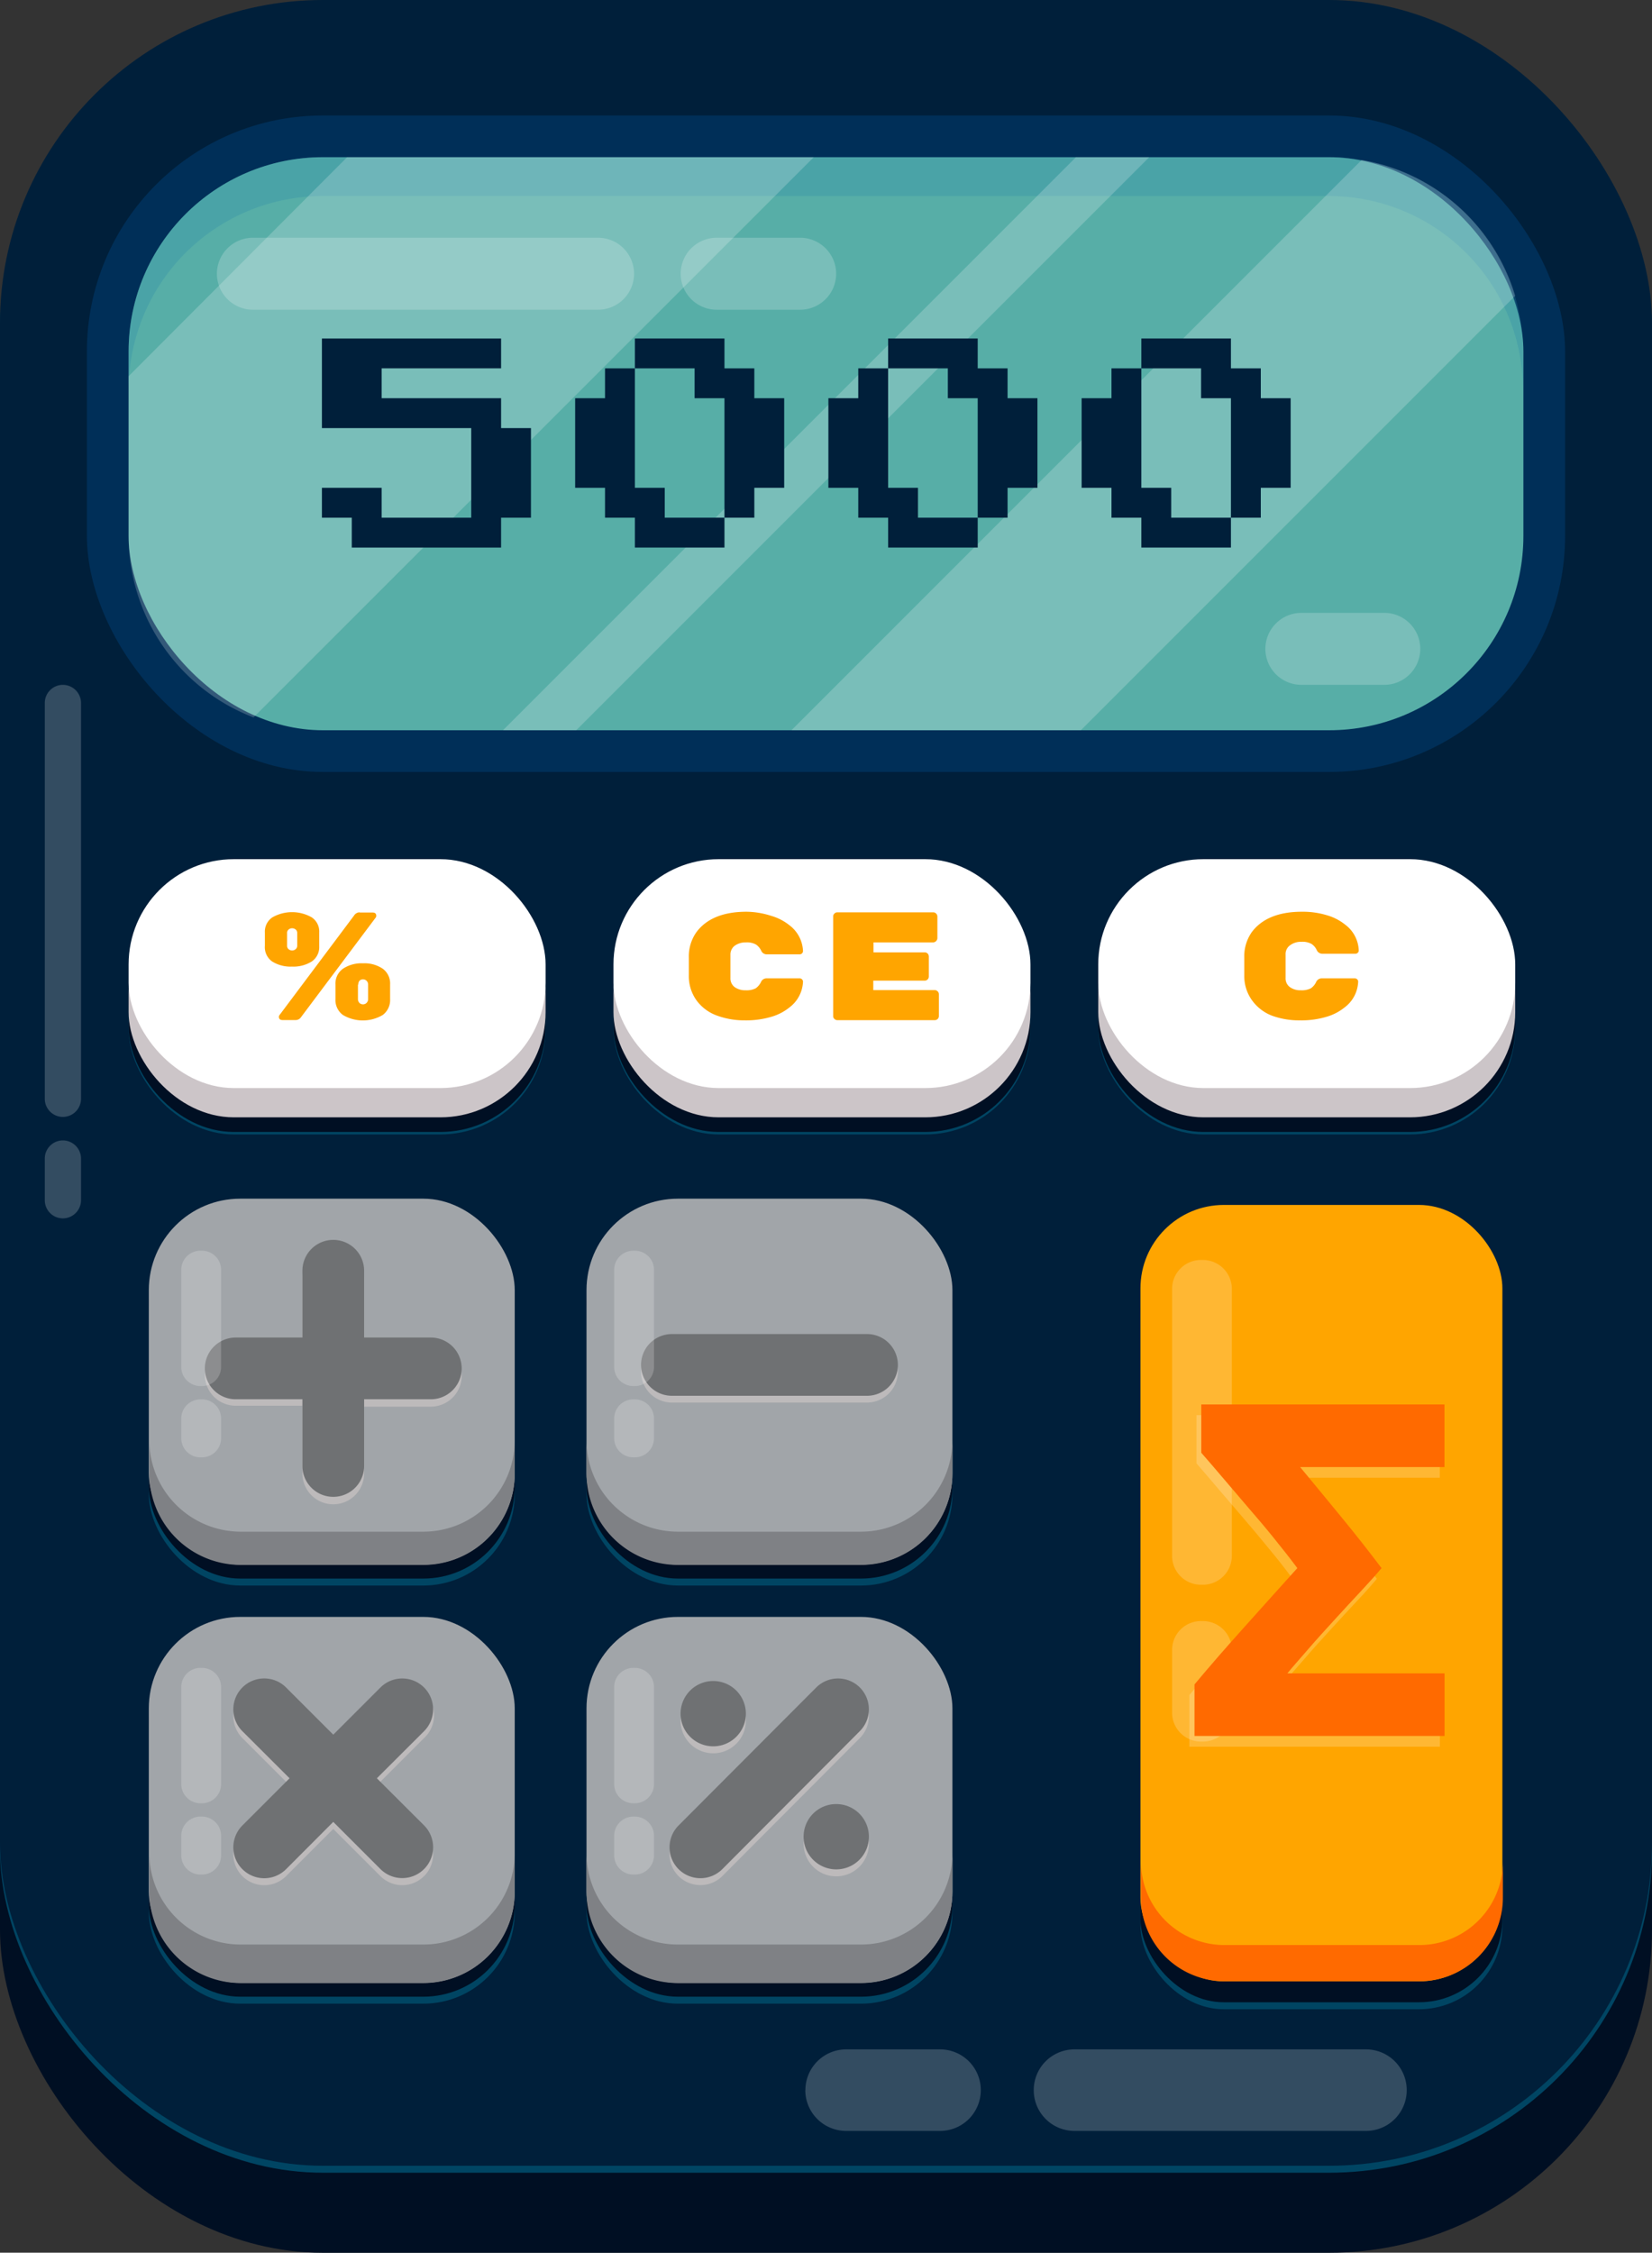
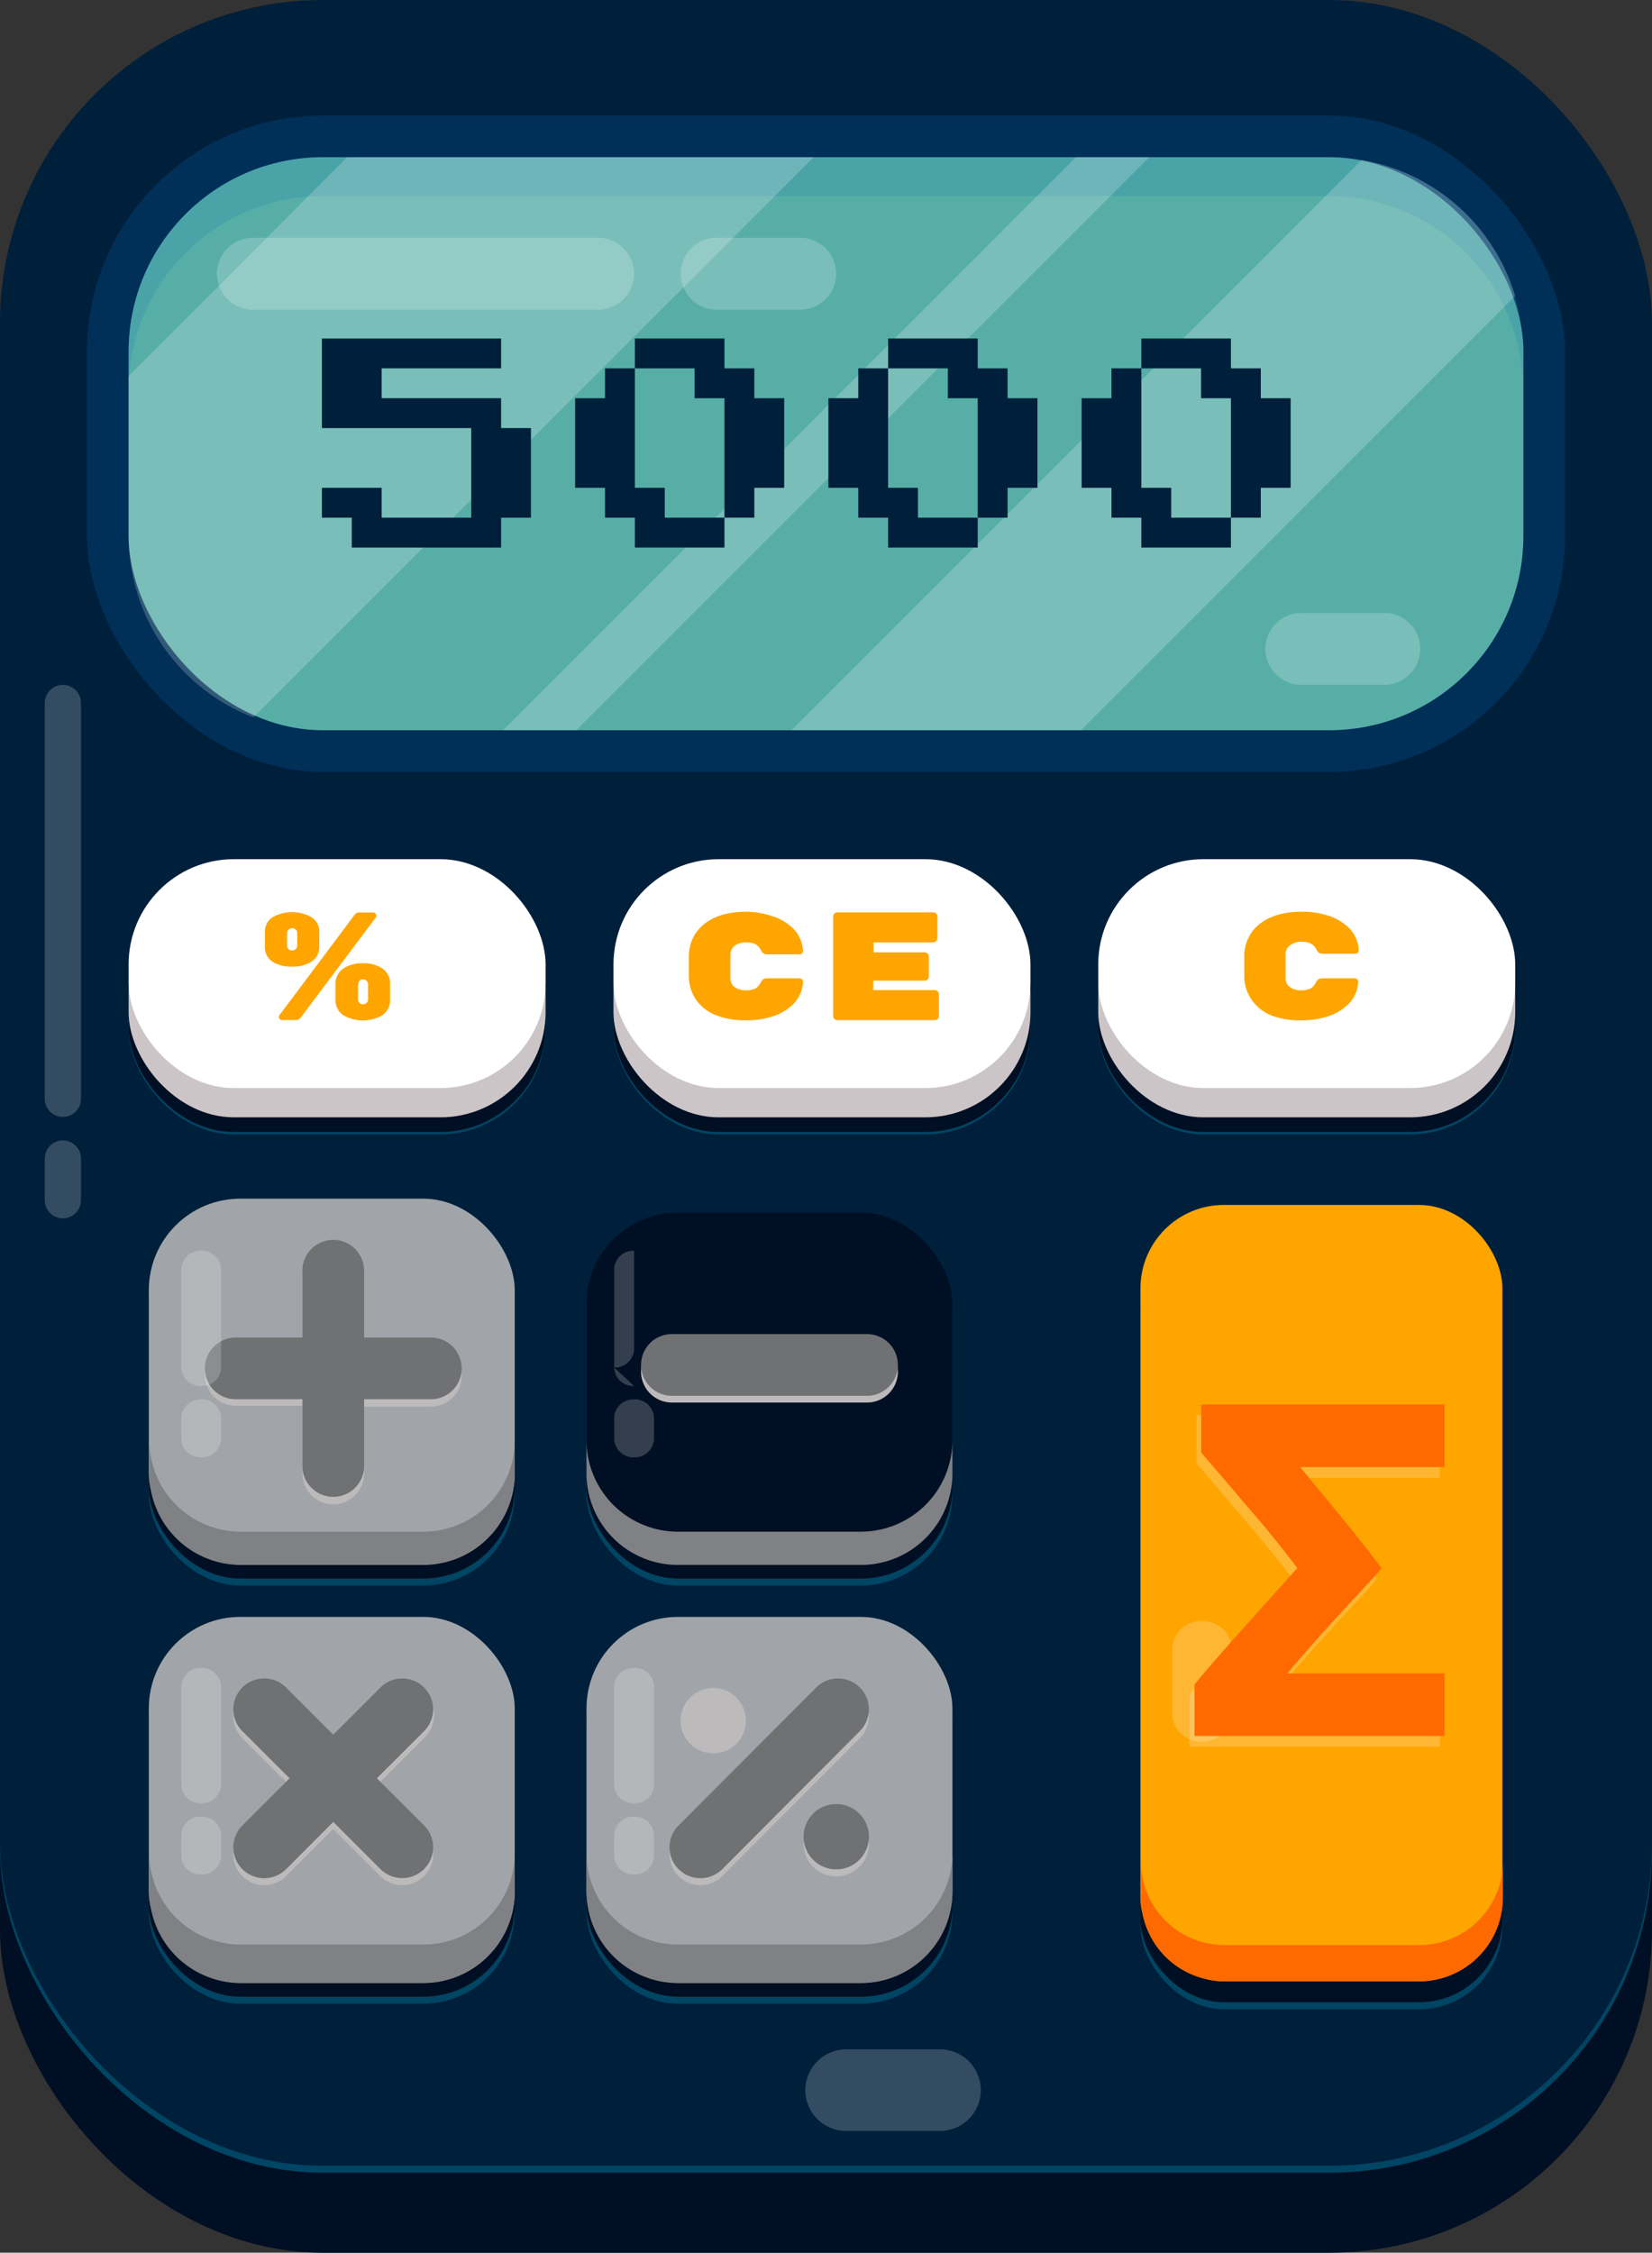
<svg xmlns="http://www.w3.org/2000/svg" viewBox="0 0 165.96 226.27">
  <rect x="0" y="0" width="165.96" height="226.27" fill="#333333" stroke="none" />
  <defs>
    <style>.a{isolation:isolate;}.b{fill:#000f23;}.c{fill:#004563;}.d{fill:#001f3a;}.e{fill:#002f58;}.f{fill:#57aea7;}.g{fill:#2c89a7;opacity:0.3;mix-blend-mode:multiply;}.h,.q{opacity:0.2;}.i,.q{fill:#fff;}.j{fill:#ccc5c8;}.k{fill:orange;}.l{fill:#ff6a00;}.m{fill:#a1a5a9;}.n{fill:#bdbabb;}.o{fill:#6f7173;}.p{fill:#7f8185;}</style>
  </defs>
  <g class="a">
    <rect class="b" y="8.74" width="165.96" height="217.54" rx="32.44" />
    <rect class="c" y="0.7" width="165.96" height="217.54" rx="32.44" />
    <rect class="d" width="165.96" height="217.54" rx="32.44" />
    <rect class="e" x="8.73" y="11.6" width="148.5" height="65.94" rx="23.71" />
    <rect class="f" x="12.92" y="15.79" width="140.12" height="57.56" rx="19.52" />
    <path class="g" d="M133.52,15.79H32.44A19.52,19.52,0,0,0,12.92,35.3v3.9A19.51,19.51,0,0,1,32.44,19.69H133.52A19.51,19.51,0,0,1,153,39.2V35.3A19.52,19.52,0,0,0,133.52,15.79Z" />
    <g class="h">
      <polygon class="i" points="115.45 15.79 108.09 15.79 50.53 73.35 57.89 73.35 115.45 15.79" />
      <path class="i" d="M34.87,15.79l-21.95,22V53.83A19.53,19.53,0,0,0,25.47,72.06L81.75,15.79Z" />
      <path class="i" d="M152.22,29.71a19.51,19.51,0,0,0-15.43-13.64L79.51,73.35h29.07Z" />
    </g>
    <g class="h">
      <path class="i" d="M63.7,27.49a3.62,3.62,0,0,1-3.62,3.62H25.41a3.62,3.62,0,0,1-3.62-3.62h0a3.62,3.62,0,0,1,3.62-3.61H60.08a3.62,3.62,0,0,1,3.62,3.61Z" />
      <path class="i" d="M84,27.49a3.62,3.62,0,0,1-3.62,3.62H72a3.62,3.62,0,0,1-3.62-3.62h0A3.62,3.62,0,0,1,72,23.88h8.33A3.62,3.62,0,0,1,84,27.49Z" />
      <path class="i" d="M142.68,65.17a3.62,3.62,0,0,1-3.61,3.62h-8.33a3.62,3.62,0,0,1-3.62-3.62h0a3.62,3.62,0,0,1,3.62-3.61h8.33a3.61,3.61,0,0,1,3.61,3.61Z" />
    </g>
    <rect class="c" x="12.92" y="90.96" width="41.89" height="22.99" rx="10.57" />
    <rect class="c" x="61.63" y="90.96" width="41.89" height="22.99" rx="10.57" />
    <rect class="c" x="110.33" y="90.96" width="41.89" height="22.99" rx="10.57" />
    <rect class="b" x="12.92" y="90.71" width="41.89" height="22.99" rx="10.57" />
    <rect class="b" x="61.63" y="90.71" width="41.89" height="22.99" rx="10.57" />
    <rect class="b" x="110.33" y="90.71" width="41.89" height="22.99" rx="10.57" />
    <rect class="j" x="12.92" y="89.24" width="41.89" height="22.99" rx="10.57" />
    <rect class="j" x="61.63" y="89.24" width="41.89" height="22.99" rx="10.57" />
    <rect class="j" x="110.33" y="89.24" width="41.89" height="22.99" rx="10.57" />
    <rect class="i" x="12.92" y="86.3" width="41.89" height="22.99" rx="10.57" />
    <rect class="i" x="61.63" y="86.3" width="41.89" height="22.99" rx="10.57" />
    <rect class="i" x="110.33" y="86.3" width="41.89" height="22.99" rx="10.57" />
    <rect class="c" x="114.57" y="123.83" width="36.36" height="77.99" rx="8.38" />
    <rect class="b" x="114.57" y="123.13" width="36.36" height="77.99" rx="8.38" />
    <rect class="k" x="114.57" y="121.03" width="36.36" height="77.99" rx="8.38" />
    <path class="l" d="M142.54,195.37H123a8.39,8.39,0,0,1-8.38-8.39v3.66A8.38,8.38,0,0,0,123,199h19.59a8.39,8.39,0,0,0,8.39-8.38V187A8.39,8.39,0,0,1,142.54,195.37Z" />
    <path class="k" d="M32.07,93.66v1.39a1.75,1.75,0,0,1-.74,1.52,3.46,3.46,0,0,1-2,.52,3.47,3.47,0,0,1-2-.52A1.76,1.76,0,0,1,26.61,95V93.67a1.72,1.72,0,0,1,.76-1.53,4,4,0,0,1,3.94,0A1.71,1.71,0,0,1,32.07,93.66Zm4.06-2h1.3c.25,0,.37.11.37.34a.27.27,0,0,1-.06.17l-7.5,10a.64.64,0,0,1-.55.29h-1.3c-.25,0-.37-.11-.37-.33a.27.27,0,0,1,.06-.17l7.49-10A.67.67,0,0,1,36.13,91.64Zm-7.29,2V95a.42.42,0,0,0,.14.33.53.53,0,0,0,.37.14.52.52,0,0,0,.36-.14.43.43,0,0,0,.15-.33v-1.3a.43.43,0,0,0-.15-.33.57.57,0,0,0-.36-.13.53.53,0,0,0-.37.14A.41.41,0,0,0,28.84,93.69ZM39.19,98.9v1.45a1.87,1.87,0,0,1-.74,1.6,3.92,3.92,0,0,1-4,0,1.86,1.86,0,0,1-.75-1.61V98.91a1.84,1.84,0,0,1,.76-1.61,3.37,3.37,0,0,1,2-.54,3.28,3.28,0,0,1,2,.55A1.84,1.84,0,0,1,39.19,98.9Zm-3.23,0v1.46a.55.55,0,0,0,.14.37.5.5,0,0,0,.37.15.49.49,0,0,0,.36-.15.51.51,0,0,0,.15-.37V98.88a.51.51,0,0,0-.51-.51.47.47,0,0,0-.37.16A.52.52,0,0,0,36,98.88Z" />
    <path class="k" d="M73.38,95.88v2.35a1.1,1.1,0,0,0,.42.92,1.86,1.86,0,0,0,1.12.32,2,2,0,0,0,1-.2,1.67,1.67,0,0,0,.52-.61.61.61,0,0,1,.54-.39h3.35a.34.34,0,0,1,.34.33,3.41,3.41,0,0,1-1.36,2.59,5.22,5.22,0,0,1-1.81.94,8.89,8.89,0,0,1-2.67.36A8,8,0,0,1,72,102,4.38,4.38,0,0,1,70,100.52,4.14,4.14,0,0,1,69.2,98V96.16A4.19,4.19,0,0,1,70,93.58c1-1.3,2.64-2,5-2A8.38,8.38,0,0,1,77.5,92a5.22,5.22,0,0,1,1.81.94,3.41,3.41,0,0,1,1.36,2.59.34.34,0,0,1-.34.33H77a.61.61,0,0,1-.54-.39,1.55,1.55,0,0,0-.52-.6,1.84,1.84,0,0,0-1-.21A1.86,1.86,0,0,0,73.8,95,1.1,1.1,0,0,0,73.38,95.88Z" />
    <path class="k" d="M87.73,99.45H93.9a.43.43,0,0,1,.3.13.4.4,0,0,1,.12.29v2.19a.4.4,0,0,1-.12.29.42.42,0,0,1-.3.12H84.12a.4.4,0,0,1-.29-.12.37.37,0,0,1-.13-.29v-10a.38.38,0,0,1,.13-.3.4.4,0,0,1,.29-.12h9.63a.4.4,0,0,1,.29.12.42.42,0,0,1,.13.3v2.18a.45.45,0,0,1-.42.42h-6v1H92.9a.4.4,0,0,1,.29.12.44.44,0,0,1,.12.3v2a.42.42,0,0,1-.12.3.4.4,0,0,1-.29.12H87.73Z" />
    <path class="k" d="M129.15,95.88v2.35a1.08,1.08,0,0,0,.43.92,1.81,1.81,0,0,0,1.11.32,2,2,0,0,0,1-.2,1.58,1.58,0,0,0,.52-.61.62.62,0,0,1,.55-.39h3.34a.33.33,0,0,1,.24.1.29.29,0,0,1,.1.23,3.38,3.38,0,0,1-1.36,2.59,5.22,5.22,0,0,1-1.81.94,8.82,8.82,0,0,1-2.66.36,8,8,0,0,1-2.8-.46,4.43,4.43,0,0,1-2-1.51A4.14,4.14,0,0,1,125,98V96.16a4.19,4.19,0,0,1,.79-2.58c1-1.3,2.65-2,5-2a8.38,8.38,0,0,1,2.54.36,5.22,5.22,0,0,1,1.81.94,3.38,3.38,0,0,1,1.36,2.59.29.29,0,0,1-.1.23.33.33,0,0,1-.24.1h-3.34a.62.62,0,0,1-.55-.39,1.48,1.48,0,0,0-.52-.6,1.84,1.84,0,0,0-1-.21,1.81,1.81,0,0,0-1.11.32A1.08,1.08,0,0,0,129.15,95.88Z" />
    <g class="h">
      <path class="i" d="M129.85,158.58q-1.09-1.49-2.4-3.06c-.86-1.06-1.73-2.09-2.59-3.09l-2.5-2.92c-.8-.95-1.52-1.78-2.16-2.52v-4.85h24.44v6.29h-14.5l4.18,5.08c1.44,1.75,2.76,3.44,4,5.07-.48.58-1.14,1.33-2,2.24s-1.74,1.88-2.67,2.89-1.82,2-2.68,3-1.57,1.78-2.12,2.45h15.8v6.29H119.48v-5.19c1.54-1.83,3.22-3.74,5-5.75S128.12,160.51,129.85,158.58Z" />
    </g>
    <rect class="c" x="14.95" y="122.5" width="36.76" height="36.76" rx="9.19" />
    <rect class="c" x="58.92" y="122.5" width="36.76" height="36.76" rx="9.19" />
    <rect class="c" x="14.95" y="164.5" width="36.76" height="36.76" rx="9.19" />
    <rect class="c" x="58.92" y="164.5" width="36.76" height="36.76" rx="9.19" />
    <rect class="b" x="14.95" y="121.8" width="36.76" height="36.76" rx="9.19" />
    <rect class="b" x="58.92" y="121.8" width="36.76" height="36.76" rx="9.19" />
    <rect class="b" x="14.95" y="163.8" width="36.76" height="36.76" rx="9.19" />
    <rect class="b" x="58.92" y="163.8" width="36.76" height="36.76" rx="9.19" />
    <rect class="m" x="14.95" y="120.4" width="36.76" height="36.76" rx="9.19" />
    <path class="n" d="M43.28,135h-6.7v-6.7a3.1,3.1,0,0,0-6.2,0V135h-6.7a3.1,3.1,0,1,0,0,6.2h6.7V148a3.1,3.1,0,0,0,6.2,0v-6.71h6.7a3.1,3.1,0,1,0,0-6.2Z" />
    <path class="o" d="M43.28,134.35h-6.7v-6.71a3.1,3.1,0,0,0-6.2,0v6.71h-6.7a3.1,3.1,0,1,0,0,6.2h6.7v6.7a3.1,3.1,0,0,0,6.2,0v-6.7h6.7a3.1,3.1,0,0,0,0-6.2Z" />
    <path class="p" d="M42.52,153.85H24.14A9.2,9.2,0,0,1,15,144.66V148a9.19,9.19,0,0,0,9.19,9.19H42.52A9.18,9.18,0,0,0,51.71,148v-3.31A9.19,9.19,0,0,1,42.52,153.85Z" />
-     <rect class="m" x="58.92" y="120.4" width="36.76" height="36.76" rx="9.19" />
    <path class="n" d="M87.1,134.68a3.1,3.1,0,0,1,3.1,3.1h0a3.1,3.1,0,0,1-3.1,3.1H67.5a3.1,3.1,0,0,1-3.1-3.1h0a3.1,3.1,0,0,1,3.1-3.1Z" />
    <path class="o" d="M87.1,134a3.1,3.1,0,0,1,3.1,3.1h0a3.1,3.1,0,0,1-3.1,3.1H67.5a3.1,3.1,0,0,1-3.1-3.1h0a3.1,3.1,0,0,1,3.1-3.1Z" />
    <rect class="m" x="14.95" y="162.41" width="36.76" height="36.76" rx="9.19" />
    <path class="n" d="M37.86,179.32l4.74-4.74a3.1,3.1,0,1,0-4.38-4.38l-4.74,4.74-4.74-4.74a3.1,3.1,0,1,0-4.39,4.38l4.74,4.74-4.74,4.74a3.1,3.1,0,0,0,4.39,4.39l4.74-4.74,4.74,4.74a3.1,3.1,0,0,0,4.38-4.39Z" />
    <path class="o" d="M37.86,178.62l4.74-4.73a3.1,3.1,0,0,0-4.38-4.39l-4.74,4.74-4.74-4.74a3.1,3.1,0,0,0-4.39,4.39l4.74,4.73-4.74,4.74a3.1,3.1,0,0,0,4.39,4.39L33.48,183l4.74,4.74a3.1,3.1,0,0,0,4.38-4.39Z" />
    <rect class="m" x="58.92" y="162.41" width="36.76" height="36.76" rx="9.19" />
    <path class="n" d="M82,170.2a3.1,3.1,0,0,1,4.38,0h0a3.1,3.1,0,0,1,0,4.38L72.56,188.45a3.13,3.13,0,0,1-4.39,0h0a3.11,3.11,0,0,1,0-4.39Z" />
    <path class="n" d="M68.37,172.83a3.28,3.28,0,1,0,3.28-3.28A3.28,3.28,0,0,0,68.37,172.83Z" />
    <path class="n" d="M80.73,185.19A3.28,3.28,0,1,0,84,181.91,3.27,3.27,0,0,0,80.73,185.19Z" />
    <path class="o" d="M82,169.5a3.1,3.1,0,0,1,4.38,0h0a3.1,3.1,0,0,1,0,4.38L72.56,187.75a3.11,3.11,0,0,1-4.39,0h0a3.11,3.11,0,0,1,0-4.39Z" />
-     <path class="o" d="M68.37,172.13a3.28,3.28,0,1,0,3.28-3.28A3.28,3.28,0,0,0,68.37,172.13Z" />
    <path class="o" d="M80.73,184.49A3.28,3.28,0,1,0,84,181.21,3.27,3.27,0,0,0,80.73,184.49Z" />
    <path class="p" d="M86.49,153.85H68.11a9.19,9.19,0,0,1-9.19-9.19V148a9.18,9.18,0,0,0,9.19,9.19H86.49A9.19,9.19,0,0,0,95.68,148v-3.31A9.2,9.2,0,0,1,86.49,153.85Z" />
    <path class="p" d="M86.49,195.32H68.11a9.18,9.18,0,0,1-9.19-9.19V190a9.19,9.19,0,0,0,9.19,9.19H86.49A9.2,9.2,0,0,0,95.68,190v-3.85A9.19,9.19,0,0,1,86.49,195.32Z" />
    <path class="p" d="M42.52,195.32H24.14A9.19,9.19,0,0,1,15,186.13V190a9.2,9.2,0,0,0,9.19,9.19H42.52A9.19,9.19,0,0,0,51.71,190v-3.85A9.18,9.18,0,0,1,42.52,195.32Z" />
-     <path class="q" d="M120.75,159.18a2.9,2.9,0,0,1-3-2.81v-27a2.9,2.9,0,0,1,3-2.81h0a2.91,2.91,0,0,1,3,2.81v27a2.91,2.91,0,0,1-3,2.81Z" />
    <path class="q" d="M120.75,174.93a2.9,2.9,0,0,1-3-2.81v-6.48a2.9,2.9,0,0,1,3-2.81h0a2.91,2.91,0,0,1,3,2.81v6.48a2.91,2.91,0,0,1-3,2.81Z" />
    <path class="q" d="M20.21,139.22a1.92,1.92,0,0,1-2-1.86v-9.87a1.92,1.92,0,0,1,2-1.86h0a1.92,1.92,0,0,1,2,1.86v9.87a1.92,1.92,0,0,1-2,1.86Z" />
    <path class="q" d="M20.21,146.38a1.92,1.92,0,0,1-2-1.87v-2.08a1.93,1.93,0,0,1,2-1.87h0a1.93,1.93,0,0,1,2,1.87v2.08a1.92,1.92,0,0,1-2,1.87Z" />
-     <path class="q" d="M63.7,139.22a1.92,1.92,0,0,1-2-1.86v-9.87a1.92,1.92,0,0,1,2-1.86h0a1.92,1.92,0,0,1,2,1.86v9.87a1.92,1.92,0,0,1-2,1.86Z" />
+     <path class="q" d="M63.7,139.22a1.92,1.92,0,0,1-2-1.86v-9.87a1.92,1.92,0,0,1,2-1.86h0v9.87a1.92,1.92,0,0,1-2,1.86Z" />
    <path class="q" d="M63.7,146.38a1.92,1.92,0,0,1-2-1.87v-2.08a1.93,1.93,0,0,1,2-1.87h0a1.93,1.93,0,0,1,2,1.87v2.08a1.92,1.92,0,0,1-2,1.87Z" />
    <path class="q" d="M20.21,181.13a1.93,1.93,0,0,1-2-1.87V169.4a1.93,1.93,0,0,1,2-1.87h0a1.93,1.93,0,0,1,2,1.87v9.86a1.93,1.93,0,0,1-2,1.87Z" />
    <path class="q" d="M20.21,188.29a1.93,1.93,0,0,1-2-1.87v-2.08a1.93,1.93,0,0,1,2-1.87h0a1.93,1.93,0,0,1,2,1.87v2.08a1.93,1.93,0,0,1-2,1.87Z" />
    <path class="q" d="M63.7,181.13a1.93,1.93,0,0,1-2-1.87V169.4a1.93,1.93,0,0,1,2-1.87h0a1.93,1.93,0,0,1,2,1.87v9.86a1.93,1.93,0,0,1-2,1.87Z" />
    <path class="q" d="M63.7,188.29a1.93,1.93,0,0,1-2-1.87v-2.08a1.93,1.93,0,0,1,2-1.87h0a1.93,1.93,0,0,1,2,1.87v2.08a1.93,1.93,0,0,1-2,1.87Z" />
    <g class="h">
      <path class="i" d="M6.32,112.19a1.82,1.82,0,0,1-1.82-1.82V70.61a1.82,1.82,0,0,1,1.82-1.82h0a1.83,1.83,0,0,1,1.82,1.82v39.76a1.83,1.83,0,0,1-1.82,1.82Z" />
      <path class="i" d="M6.32,122.38a1.82,1.82,0,0,1-1.82-1.82v-4.19a1.82,1.82,0,0,1,1.82-1.82h0a1.83,1.83,0,0,1,1.82,1.82v4.19a1.83,1.83,0,0,1-1.82,1.82Z" />
    </g>
    <g class="h">
-       <path class="i" d="M103.85,209.94a4.09,4.09,0,0,1,4.09-4.09h29.29a4.09,4.09,0,0,1,4.09,4.09h0a4.09,4.09,0,0,1-4.09,4.1H107.94a4.09,4.09,0,0,1-4.09-4.1Z" />
      <path class="i" d="M80.91,209.94a4.1,4.1,0,0,1,4.1-4.09h9.42a4.09,4.09,0,0,1,4.1,4.09h0a4.09,4.09,0,0,1-4.1,4.1H85a4.1,4.1,0,0,1-4.1-4.1Z" />
    </g>
    <path class="l" d="M130.33,157.51c-.74-1-1.54-2-2.4-3.07s-1.73-2.08-2.6-3.09l-2.49-2.92c-.8-.94-1.52-1.78-2.16-2.51v-4.85h24.43v6.29h-14.5c1.35,1.62,2.74,3.32,4.18,5.07s2.77,3.45,4,5.08c-.48.58-1.14,1.32-2,2.24s-1.74,1.87-2.66,2.88-1.83,2-2.69,3-1.57,1.78-2.11,2.45h15.79v6.29H120v-5.18q2.3-2.75,5-5.75C126.82,161.4,128.6,159.43,130.33,157.51Z" />
    <path class="d" d="M35.34,55V52h-3V49h6v3h9V43h-15V34h18v3h-12v3h12v3h3v9h-3v3Z" />
    <path class="d" d="M63.78,55V52h-3V49h-3V40h3V37h3V34h9v3h3v3h3v9h-3v3h-3v3Zm3-3h6V40h-3V37h-6V49h3Z" />
    <path class="d" d="M89.22,55V52h-3V49h-3V40h3V37h3V34h9v3h3v3h3v9h-3v3h-3v3Zm3-3h6V40h-3V37h-6V49h3Z" />
    <path class="d" d="M114.66,55V52h-3V49h-3V40h3V37h3V34h9v3h3v3h3v9h-3v3h-3v3Zm3-3h6V40h-3V37h-6V49h3Z" />
  </g>
</svg>